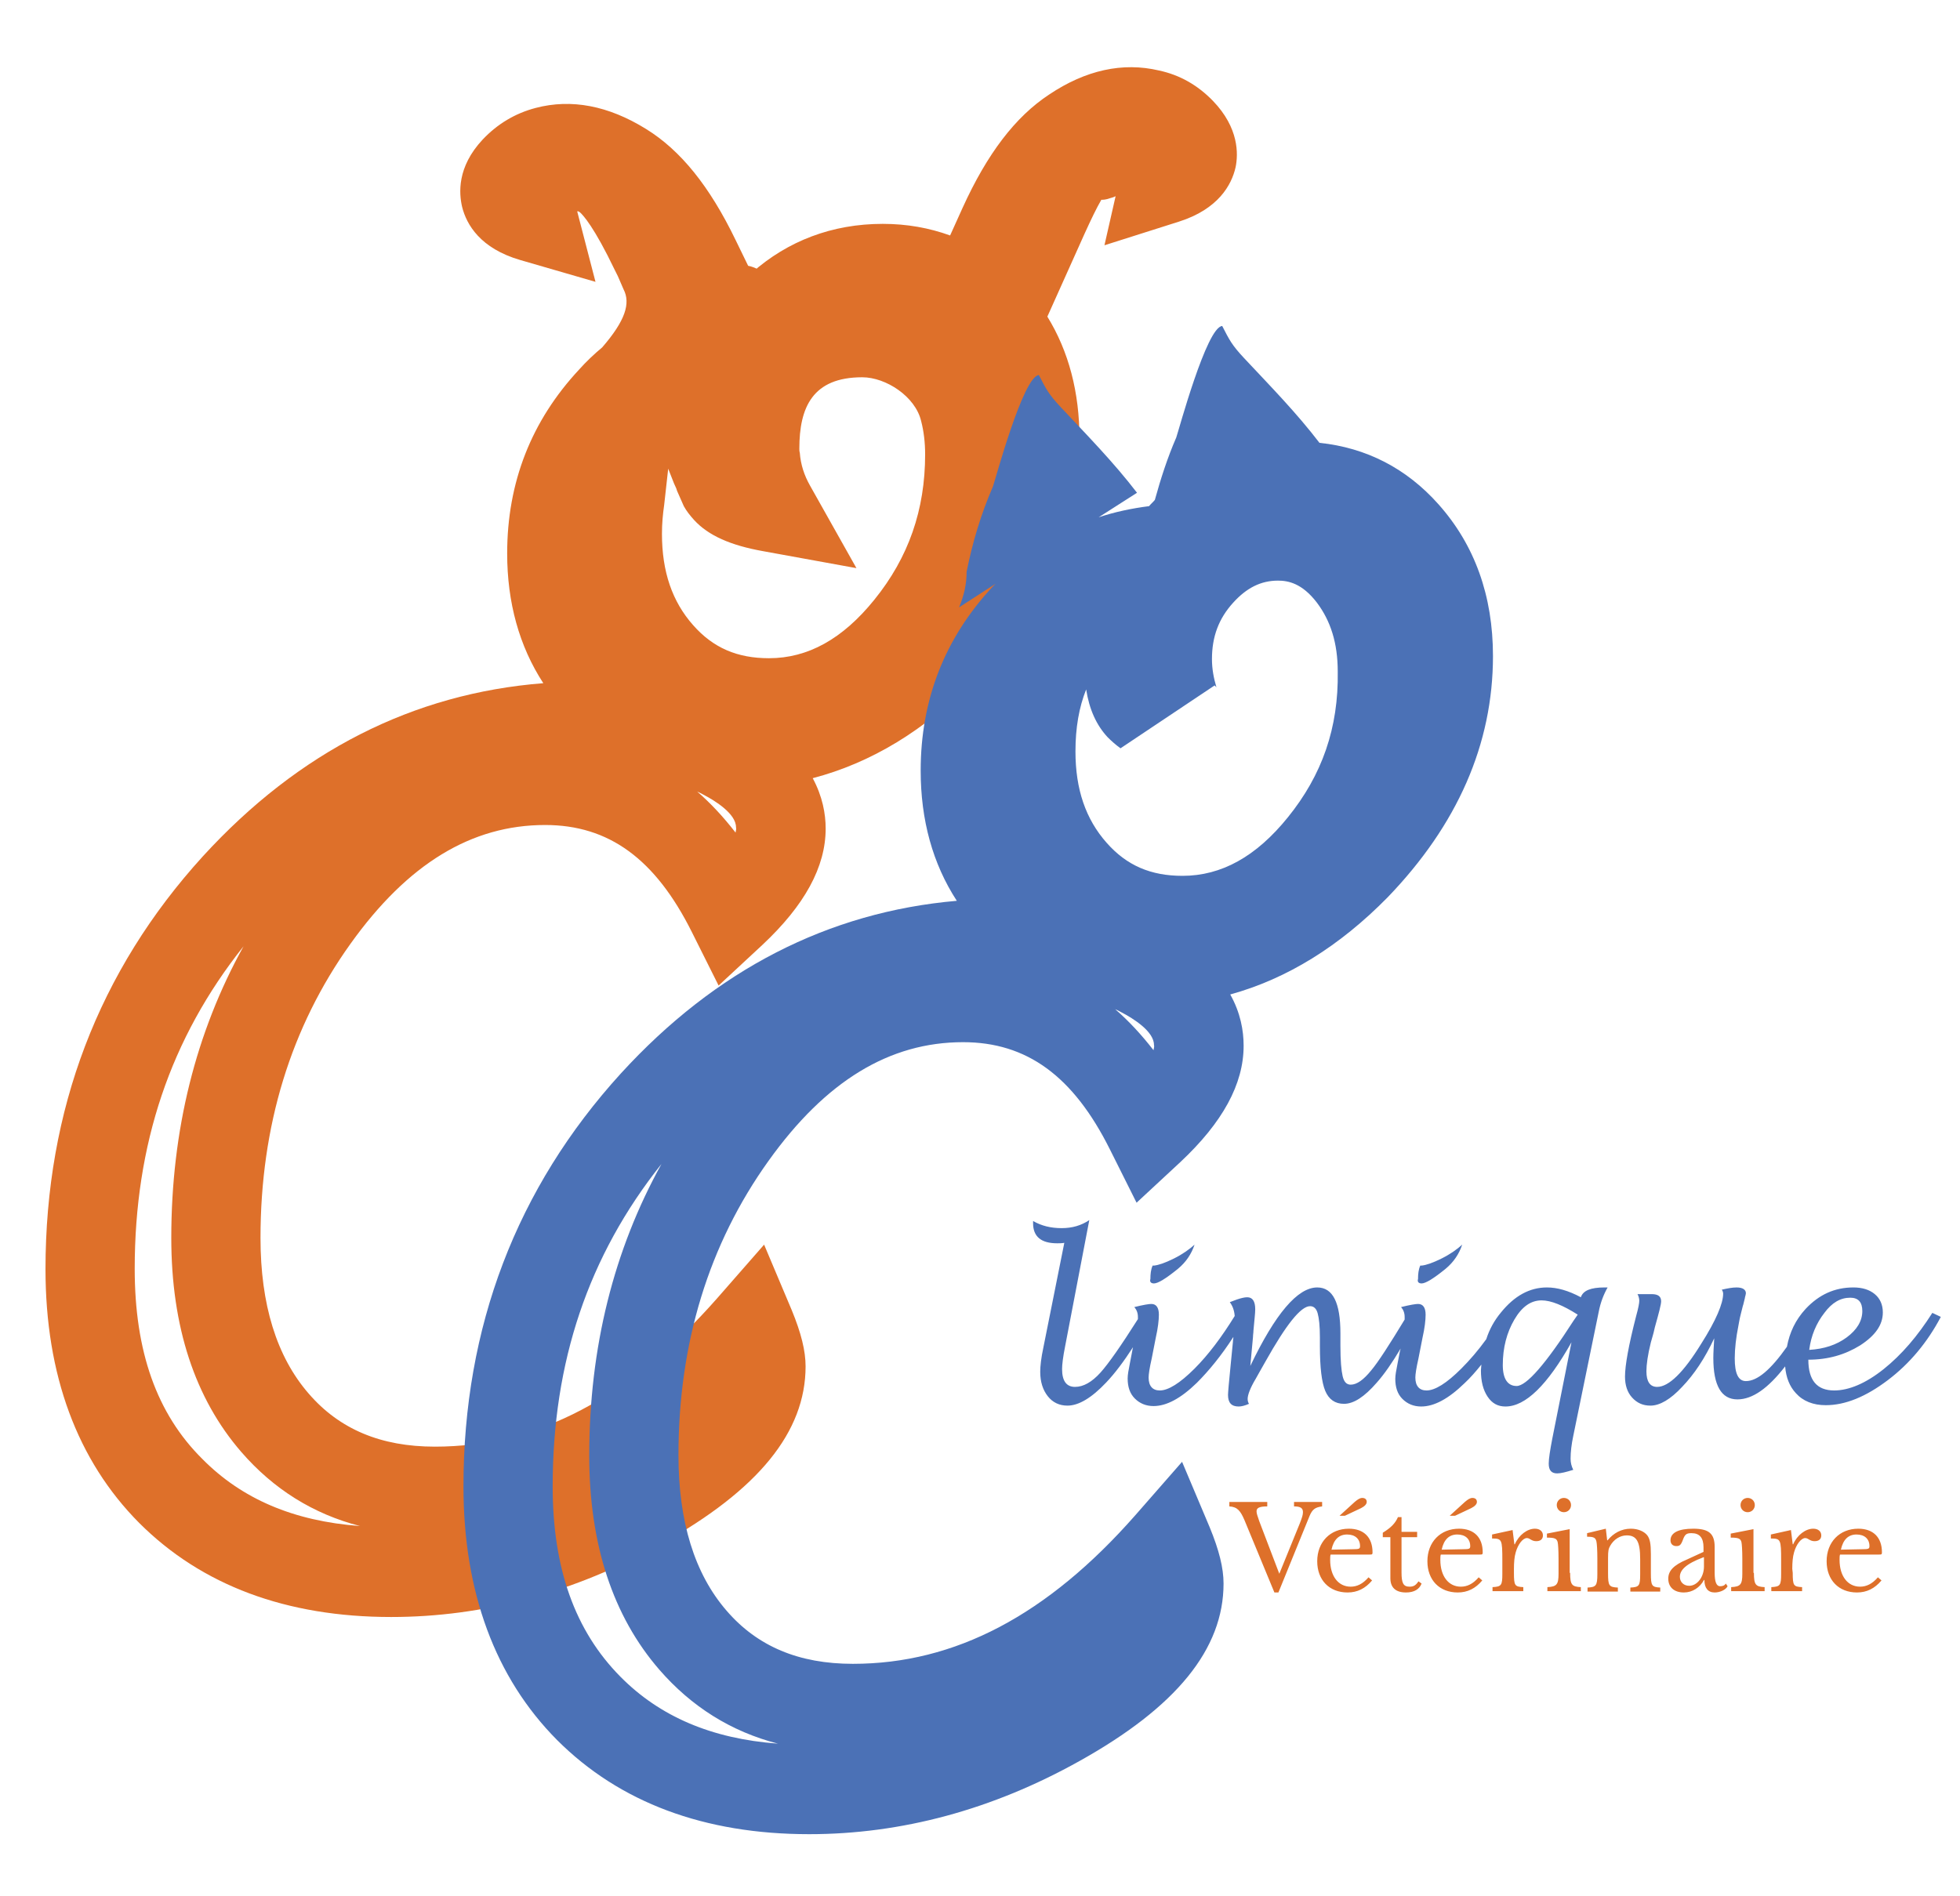
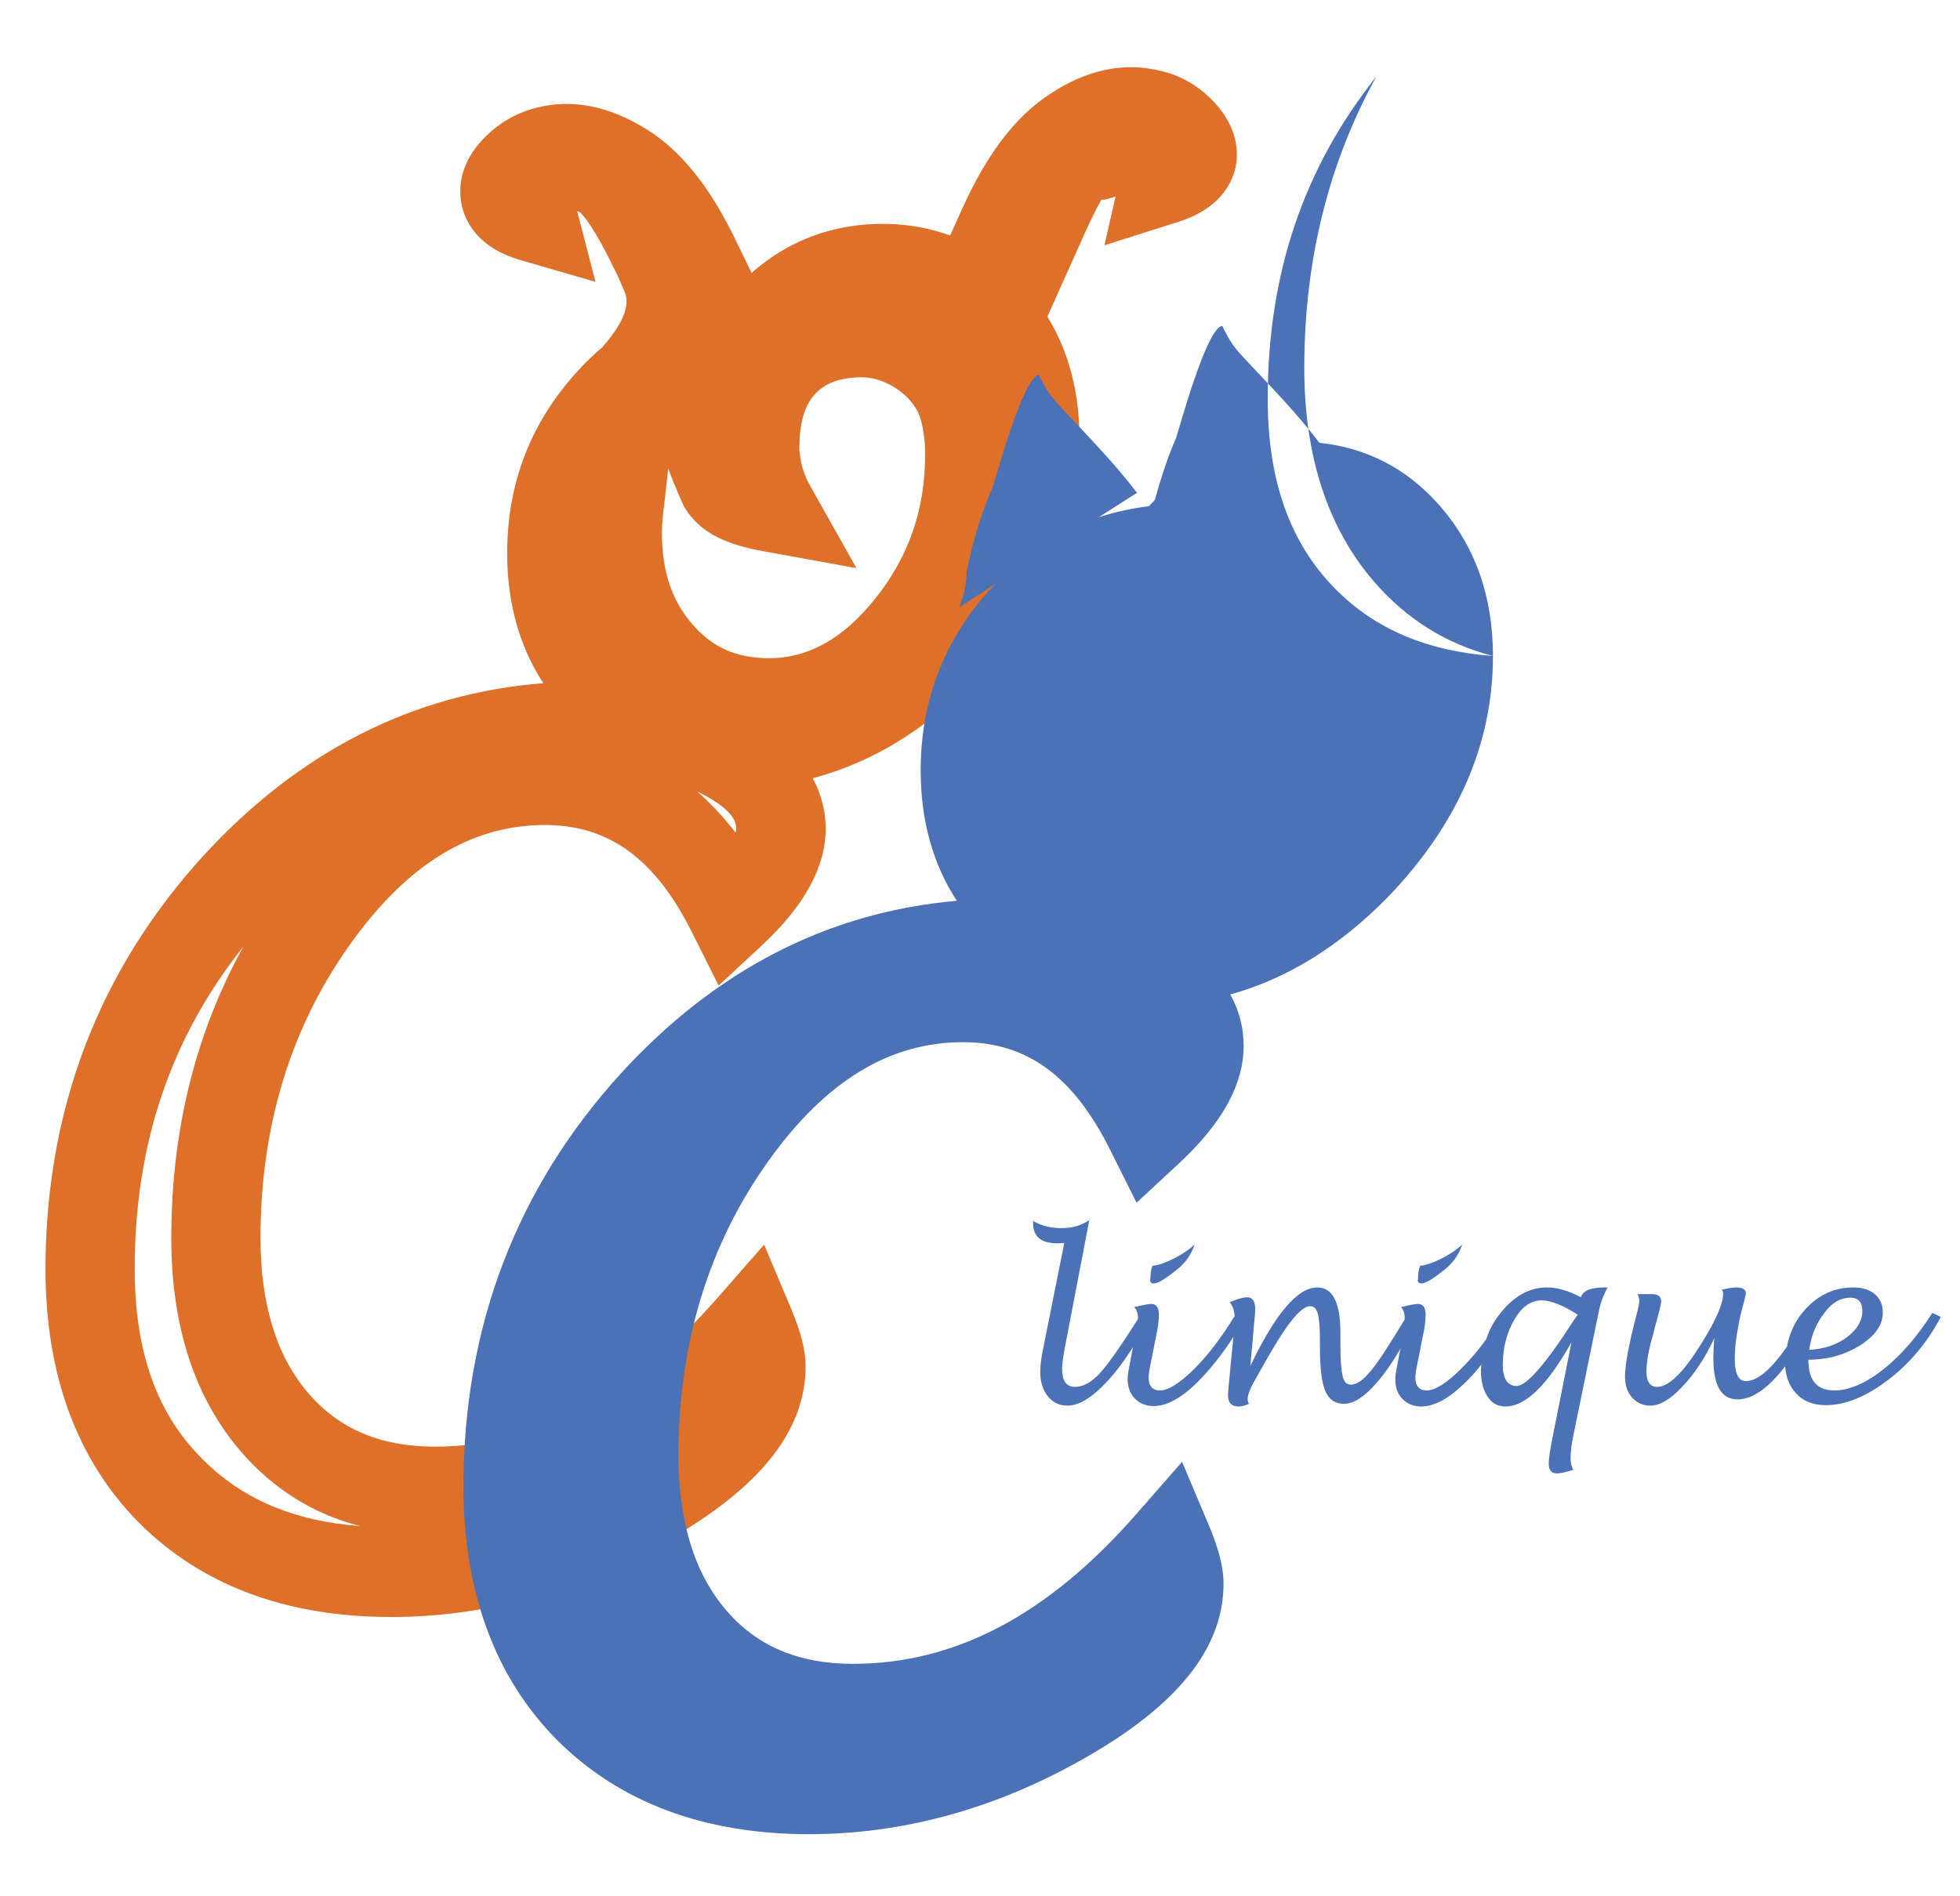
<svg xmlns="http://www.w3.org/2000/svg" xmlns:xlink="http://www.w3.org/1999/xlink" version="1.1" id="Calque_1" x="0" y="0" viewBox="0 0 439.4 425.2" xml:space="preserve">
  <style>.st0{fill:none}.st2{fill:#de702a}.st4{enable-background:new}.st5{fill:#4b71b6}</style>
  <path class="st0" d="M0 0h439.4v425.2H0z" />
  <path class="st2" d="M141.5 66.2l-.8 6-3.1 3.2 5.3 3 4.7-3.1-.7-6.1z" />
  <path class="st0" d="M0 0h439.4v425.2H0z" />
  <defs>
    <path id="SVGID_1_" d="M0 0h439.4v425.2H0z" />
  </defs>
  <clipPath id="SVGID_2_">
    <use xlink:href="#SVGID_1_" overflow="visible" />
  </clipPath>
-   <path d="M168.4 61.3c.7.2 1.4.1 1.5-.3.1-.4.3-.6-1.1-1.1-1.7-.6-1.4-.1-1.5.3-.1.4.4.9 1.1 1.1" clip-path="url(#SVGID_2_)" fill="#de702a" />
  <path class="st2" d="M271.9 22.6c-3.4-3.5-7.4-5.8-12.1-6.8-8.1-1.9-16.4-.1-24.6 5.4-7.6 5-13.9 13.3-19.4 25.4l-2.8 6.2c-4.7-1.7-9.7-2.6-15.1-2.6-11.3 0-21.3 3.8-29.4 11l-3.6-7.4c-5.8-12-12.3-20.1-20.1-24.9-8.4-5.2-16.7-6.8-24.7-4.7-4.6 1.2-8.6 3.6-11.9 7.1-5.8 6.2-5.3 12.1-4.6 15.1 1 4 4.1 9.3 13 11.9l16.9 4.9-4.1-15.8h.3s.1.1.3.2c.7.6 3.2 3.3 7.8 12.9l.7 1.4 1.3 3c1.6 3.1.4 7-4.8 13-1.8 1.5-3.6 3.2-5.2 5-10.7 11.5-16.1 25.3-16.1 41.2 0 11 2.7 20.8 8.1 29.1-29.2 2.3-54.8 15.3-76.3 38.8-23.4 25.7-35.3 56.9-35.3 92.6 0 23.7 7.1 42.9 21 56.9 14 14 33 21.1 56.5 21.1 20.7 0 41.1-5.5 60.6-16.4 21.7-12.1 32.3-25.1 32.3-39.8 0-3.5-1-7.5-3.1-12.6l-6.2-14.7-10.5 12c-19.7 22.4-40.4 33.3-63.3 33.3-12.1 0-21.4-3.9-28.3-11.9-7.2-8.3-10.8-20-10.8-34.9 0-25.1 6.8-47.3 20.2-66 12.8-17.9 27.1-26.6 43.6-26.6 14.3 0 24.7 7.6 32.9 24l6 12 9.8-9.1c9.5-8.9 14.2-17.5 14.2-26.1 0-3.3-.7-7.2-2.9-11.3 13-3.4 25.2-10.7 36.2-22.1 15.6-16 23.6-34.1 23.6-54 0-10.4-2.4-19.6-7.2-27.4l8.3-18.5c1.5-3.3 2.7-5.8 3.8-7.7.4 0 1 0 2.1-.4.4-.1.7-.2 1.1-.4l-2.5 11 16.7-5.3c8.8-2.8 11.8-8.2 12.7-12.2.6-2.9.8-8.8-5.1-14.9zM80.7 342.2c-14.9-1.1-26.5-6.1-35.3-15C35.1 317 30.2 303 30.2 284.5c0-27.9 8-51.7 24.4-72.3-10.7 19.3-16.2 41.2-16.2 65.4 0 19.9 5.3 36 15.7 48 7.2 8.3 16.1 13.9 26.6 16.6zm84.2-155.5c-2.8-3.6-5.6-6.6-8.6-9.2.5.2 1 .5 1.4.7 2.7 1.4 7.3 4.3 7.3 7.3.1.3 0 .7-.1 1.2zm31.1-52.2c-7.1 8.8-14.9 13.1-23.6 13.1-7.1 0-12.5-2.3-17-7.4-4.7-5.3-7-12-7-20.5 0-2.3.2-4.4.5-6.5l.9-8.1 1.3 3.3.5 1.1c.1.2.1.4.2.6l1.5 3.4c.6 1.1 1.4 2.1 2.3 3.1 3.2 3.5 8.2 5.7 15.5 7l20.9 3.8-10.4-18.5c-1.3-2.3-2.1-4.7-2.3-7.4-.1-.3-.1-.6-.1-.9 0-9.3 3-16 14.1-16 5.3 0 11.9 4.3 13.2 9.8.6 2.3.9 4.8.9 7.5 0 12.4-3.7 23.1-11.4 32.6z" />
  <path class="st0" d="M0 0h439.4v425.2H0z" />
  <g class="st4">
    <path class="st5" d="M258.7 287.8c.9 0 2.7-1.1 5.4-3.3 1.8-1.5 3-3.3 3.7-5.4-1.1 1-2.6 2.1-4.6 3.1s-3.5 1.5-4.5 1.6h-.3c-.4.9-.5 1.9-.5 3-.2.6.1 1 .8 1zm60 0c.9 0 2.7-1.1 5.4-3.3 1.8-1.5 3-3.3 3.7-5.4-1.1 1-2.6 2.1-4.6 3.1s-3.5 1.5-4.5 1.6h-.3c-.4.9-.5 1.9-.5 3-.2.6.1 1 .8 1z" />
    <path class="st5" d="M358.4 294.2c.4-2.1 1.1-3.9 2-5.5h-.7c-3.1 0-4.8.7-5.3 2.2-2.8-1.5-5.3-2.2-7.6-2.2-3.9 0-7.3 1.9-10.3 5.6-1.5 1.8-2.6 3.8-3.3 6-1.8 2.5-3.7 4.7-5.6 6.6-3.3 3.3-5.9 4.9-7.8 4.9-1.6 0-2.5-1-2.5-2.9 0-.7.2-2.1.7-4.3l.9-4.6c.5-2.2.7-4 .7-5.2 0-1.6-.6-2.4-1.7-2.4-.5 0-1.8.2-3.8.7.5.6.8 1.3.8 2.2v.6c-3.4 5.6-5.9 9.5-7.5 11.4-1.7 2.1-3.2 3.2-4.6 3.2-.9 0-1.5-.6-1.8-1.9s-.5-3.5-.5-6.8V299c0-6.9-1.7-10.3-5.2-10.3-4.4 0-9.4 5.9-15 17.6l.6-6.5c0-.5.1-.9.1-1.4.2-2.3.4-3.9.4-4.8 0-1.8-.6-2.7-1.8-2.7-.6 0-1.4.2-2.3.5-.8.3-1.3.5-1.6.6.6.8 1 1.8 1.1 3.1-2.9 4.7-5.9 8.7-9 11.8-3.3 3.3-5.9 4.9-7.8 4.9-1.6 0-2.5-1-2.5-2.9 0-.7.2-2.1.7-4.3l.9-4.6c.5-2.2.7-4 .7-5.2 0-1.6-.6-2.4-1.7-2.4-.5 0-1.8.2-3.8.7.5.6.8 1.3.8 2.2v.5c-3.8 6-6.6 10-8.4 12-1.9 2.1-3.8 3.2-5.7 3.2s-2.9-1.3-2.9-4c0-1 .2-2.7.7-5.2l5.4-28.2c-1.8 1.2-3.8 1.8-6.2 1.8s-4.5-.5-6.4-1.6v.5c0 3 1.8 4.5 5.4 4.5.5 0 1 0 1.6-.1l-4.7 23.5c-.5 2.3-.7 4.2-.7 5.4 0 2.3.6 4.1 1.7 5.5s2.6 2.1 4.4 2.1c2.5 0 5.4-1.7 8.7-5.2 2-2.1 4-4.8 6-7.9-.1.3-.1.6-.2 1l-.5 2.6c-.3 1.5-.5 2.6-.5 3.4 0 1.9.5 3.4 1.6 4.5s2.5 1.7 4.2 1.7c2.9 0 6.1-1.7 9.7-5.2 2.7-2.7 5.5-6.1 8.2-10.3 0 .4-.1.7-.1 1.1l-.5 5.1c-.4 4-.6 6.3-.6 6.8 0 1.8.8 2.6 2.4 2.6.6 0 1.4-.2 2.3-.6-.2-.3-.3-.7-.3-1.1 0-.9.6-2.5 1.8-4.5.3-.6 1.1-1.9 2.2-3.9 4.6-8.2 7.9-12.4 10-12.4.8 0 1.4.5 1.7 1.6s.5 2.8.5 5.4v2c0 4.7.4 8.1 1.2 10s2.2 2.9 4.2 2.9c2.2 0 4.6-1.6 7.3-4.7 1.7-1.9 3.5-4.5 5.4-7.7-.1.3-.1.5-.2.8l-.5 2.6c-.3 1.5-.5 2.6-.5 3.4 0 1.9.5 3.4 1.6 4.5s2.5 1.7 4.2 1.7c2.9 0 6.1-1.7 9.7-5.2 1.3-1.2 2.6-2.7 3.8-4.2 0 .4-.1.9-.1 1.3 0 2.5.5 4.4 1.5 5.9s2.3 2.2 4 2.2c4.5 0 9.4-4.8 14.8-14.4l-4.3 21.6c-.5 2.6-.8 4.5-.8 5.6 0 1.5.6 2.2 1.9 2.2.8 0 2-.3 3.6-.8-.4-.8-.6-1.6-.6-2.5 0-1.5.2-3.2.6-5.1l5.7-27.8zM340 310.8c-2 0-3.1-1.6-3.1-4.7 0-3.9.9-7.3 2.6-10.2s3.7-4.3 6.1-4.3c2.1 0 4.8 1.1 8.1 3.2-.5.7-.8 1.2-.9 1.3-6.3 9.8-10.6 14.7-12.8 14.7zm93.2-16.4c-3.3 5.2-6.9 9.4-10.9 12.6s-7.8 4.8-11.1 4.8c-3.9 0-5.8-2.3-5.8-6.9 4.4 0 8.2-1.1 11.6-3.2 3.4-2.2 5.1-4.6 5.1-7.4 0-1.7-.6-3.1-1.8-4.1-1.2-1-2.8-1.5-4.8-1.5-4.2 0-7.7 1.6-10.7 4.8-2.3 2.5-3.6 5.3-4.2 8.5-3.6 5.1-6.6 7.7-9.2 7.7-1.7 0-2.5-1.7-2.5-5.1 0-2.2.3-4.7.8-7.2l.2-1.1c.1-.5.2-1.1.4-1.8.3-1.1.4-1.7.5-1.9.2-.9.4-1.5.4-1.7.1-.4.2-.7.2-.9 0-.8-.7-1.3-2.1-1.3-.9 0-2 .2-3.3.5.2.3.3.6.3.9 0 2.2-1.6 6-4.9 11.2-4 6.5-7.3 9.7-9.9 9.7-1.6 0-2.4-1.2-2.4-3.5 0-1.5.3-3.7 1-6.5l.4-1.4c.1-.4.3-1 .5-2 .9-3.2 1.4-5.1 1.4-5.8 0-1.1-.7-1.6-2.1-1.6h-3.2c.3.5.4 1.1.4 1.5 0 .5-.2 1.6-.7 3.4-1.7 6.6-2.5 11.1-2.5 13.6 0 1.9.5 3.5 1.6 4.7s2.4 1.8 4.1 1.8c2.1 0 4.5-1.4 7.1-4.2 2.7-2.8 5.1-6.4 7.2-10.9-.1 1.8-.2 3.2-.2 4.4 0 6.2 1.8 9.3 5.4 9.3 3.4 0 6.9-2.5 10.7-7.4.2 2.5 1 4.5 2.4 6 1.6 1.8 3.9 2.7 6.7 2.7 4.4 0 9-1.9 13.9-5.6s8.9-8.5 11.9-14.2l-1.9-.9zm-18.4-3.4c1.8 0 2.7 1 2.7 3 0 2.2-1.2 4.2-3.5 5.9-2.3 1.7-5.1 2.6-8.4 2.8.4-3.2 1.6-6 3.4-8.3 1.7-2.3 3.6-3.4 5.8-3.4z" />
  </g>
  <g class="st4">
-     <path class="st2" d="M286.8 352.9l4.6-11.3c.5-1.3.7-1.9.7-2.5 0-.9-.5-1.3-2-1.3v-1h6.3v1c-1.6.2-2.2.7-2.8 2.1l-7 17.2h-.9l-6.7-16.2c-.9-2.1-1.6-3-3.4-3.1v-1h8.5v1c-1.9 0-2.4.4-2.4 1.1 0 .5.2 1 .6 2.2l4.5 11.8zm20.8 1.5c-1.5 1.8-3.3 2.7-5.5 2.7-4.1 0-6.8-2.8-6.8-7 0-4.3 2.9-7.3 7.1-7.3 3.3 0 5.3 1.9 5.3 5.3 0 .5-.1.5-.8.5h-8.6c-.1.3-.1.7-.1 1.2 0 3.6 1.8 6 4.6 6 1.4 0 2.7-.6 4-2.1l.8.7zm-4.3-7c1.4 0 1.6-.1 1.6-.7 0-1.6-1.1-2.6-2.9-2.6s-3 1.1-3.5 3.4l4.8-.1zm-3-7.5l3.4-3.1c.7-.6 1.2-.9 1.7-.9.6 0 1 .3 1 .9 0 .5-.5 1-1.3 1.4l-3.6 1.7h-1.2zm9.7 4.8v-1c1.8-1.1 2.8-2.1 3.4-3.5h.8v3.3h3.5v1.2h-3.5v7.9c0 2.4.4 3.2 1.8 3.2.9 0 1.4-.3 2-1.2l.7.5c-.5 1.3-1.7 2-3.5 2-2.3 0-3.5-1.1-3.5-3.2v-9.2H310zm22.3 9.7c-1.5 1.8-3.3 2.7-5.5 2.7-4.1 0-6.8-2.8-6.8-7 0-4.3 2.9-7.3 7.1-7.3 3.3 0 5.3 1.9 5.3 5.3 0 .5-.1.5-.8.5H323c-.1.3-.1.7-.1 1.2 0 3.6 1.8 6 4.6 6 1.4 0 2.7-.6 4-2.1l.8.7zm-4.3-7c1.4 0 1.6-.1 1.6-.7 0-1.6-1.1-2.6-2.9-2.6s-3 1.1-3.5 3.4l4.8-.1zm-3-7.5l3.4-3.1c.7-.6 1.2-.9 1.7-.9.6 0 1 .3 1 .9 0 .5-.5 1-1.3 1.4l-3.6 1.7H325zm14.4 12.8c0 2.9.2 3.1 2.1 3.2v.9h-6.9v-.9c2-.1 2.2-.4 2.2-3v-3c0-4.7-.1-4.9-2.3-4.9v-.9l4.6-1 .4 3.2h.1c.9-2.1 2.8-3.5 4.5-3.5 1.1 0 1.8.6 1.8 1.5 0 .8-.5 1.3-1.5 1.3-1.1 0-1.4-.7-2.1-.7-.9 0-2 1.4-2.5 3.2-.3 1-.4 2.3-.4 3.7v.9zm12.6 0c0 2.7.4 3.1 2.4 3.2v.9h-7.5v-.9c2.1-.1 2.5-.6 2.5-3v-3.3c0-2-.1-3.4-.2-3.8-.2-.8-.7-1-2.4-1v-.9l5.1-1v9.8h.1zm-1.4-16.8c.9 0 1.6.7 1.6 1.6s-.7 1.6-1.6 1.6-1.6-.7-1.6-1.6.7-1.6 1.6-1.6zm9.9 16.9c0 2.8.2 3.1 2.2 3.2v.9h-6.8v-.9c1.9-.1 2.2-.4 2.2-3v-3.5c0-2-.1-3.3-.2-3.8-.2-.9-.6-1.1-2.1-1.1v-.8l4.2-1 .3 2.6h.1c1.3-1.6 3.1-2.6 5.2-2.6 1.6 0 3 .6 3.7 1.5.6.8.8 1.9.8 4.2v4.3c0 2.8.2 3.1 2.1 3.2v.9h-6.7v-.9c2-.1 2.2-.4 2.2-3v-3.4c0-3.9-.8-5.3-3-5.3-1.5 0-2.9.9-3.7 2.3-.4.7-.5 1.1-.5 2.8v3.4zm21.4-4.8v-1c0-2.2-.9-3.2-2.7-3.2-1.2 0-1.5.3-2 1.7-.4 1-.7 1.2-1.4 1.2-.8 0-1.3-.5-1.3-1.3 0-1.7 1.8-2.6 5.1-2.6 3.5 0 4.8 1.1 4.8 4.1v5.8c0 2 .4 3 1.2 3 .5 0 1-.1 1.3-.6l.4.6c-.4.8-1.7 1.4-2.9 1.4-1.5 0-2.3-1-2.3-2.8h-.1c-.9 1.7-2.6 2.8-4.5 2.8-2.2 0-3.5-1.2-3.5-3.1 0-1.7 1.1-3 4.2-4.3l3.7-1.7zm0 1.2c-4 1.5-5.3 2.9-5.3 4.4 0 1.1.8 2 2.1 2 1.8 0 3.3-2 3.3-4.3v-2.1h-.1zm11.3 3.5c0 2.7.4 3.1 2.4 3.2v.9h-7.5v-.9c2.1-.1 2.5-.6 2.5-3v-3.3c0-2-.1-3.4-.2-3.8-.2-.8-.7-1-2.4-1v-.9l5.1-1v9.8h.1zm-1.4-16.8c.9 0 1.6.7 1.6 1.6s-.7 1.6-1.6 1.6-1.6-.7-1.6-1.6.7-1.6 1.6-1.6zm10.1 16.8c0 2.9.2 3.1 2.1 3.2v.9h-6.9v-.9c2-.1 2.2-.4 2.2-3v-3c0-4.7-.1-4.9-2.3-4.9v-.9l4.5-1 .4 3.2h.1c.9-2.1 2.8-3.5 4.5-3.5 1.1 0 1.8.6 1.8 1.5 0 .8-.5 1.3-1.5 1.3-1.1 0-1.4-.7-2.1-.7-.9 0-2 1.4-2.5 3.2-.3 1-.4 2.3-.4 3.7l.1.9zm19.9 1.7c-1.5 1.8-3.3 2.7-5.5 2.7-4.1 0-6.8-2.8-6.8-7 0-4.3 2.9-7.3 7.1-7.3 3.3 0 5.3 1.9 5.3 5.3 0 .5-.1.5-.8.5h-8.6c-.1.3-.1.7-.1 1.2 0 3.6 1.8 6 4.6 6 1.4 0 2.7-.6 4-2.1l.8.7zm-4.3-7c1.4 0 1.6-.1 1.6-.7 0-1.6-1.1-2.6-2.9-2.6s-3 1.1-3.5 3.4l4.8-.1z" />
-   </g>
+     </g>
  <path class="st0" d="M0 0h439.4v425.2H0z" />
  <path class="st0" d="M251.4 227.1c-.5-.2-1-.5-1.4-.7 2.9 2.6 5.8 5.6 8.6 9.2.2-.6.2-1 .2-1.2 0-3.1-4.6-5.9-7.4-7.3zM147.7 374.3c-10.4-12-15.7-28.2-15.7-48 0-24.1 5.4-46 16.2-65.4-16.4 20.7-24.4 44.4-24.4 72.3 0 18.5 5 32.5 15.2 42.7 8.9 8.9 20.5 13.8 35.3 15-10.4-2.6-19.3-8.2-26.6-16.6z" />
-   <path class="st5" d="M334.7 147.1c0-13.5-4.1-24.9-12.2-34-7.2-8.1-16.2-12.7-26.7-13.8-5.2-6.8-11-12.7-16.9-19-2.8-3-3.3-4.1-4.9-7.2-3.5.2-9.8 23.6-10.3 25-2 4.6-3.5 9.3-4.8 14-.4.5-.9.9-1.3 1.4-3.9.5-7.7 1.3-11.3 2.5l8.6-5.5c-5.3-6.9-11.1-12.8-17.1-19.2-2.8-3-3.3-4.1-4.9-7.2-3.5.2-9.8 23.6-10.3 25-2.7 6.2-4.6 12.6-5.9 19.1 0 2.8-.6 5.4-1.7 8l8.2-5.3-.7.7c-10.7 11.5-16.1 25.3-16.1 41.2 0 11.1 2.7 20.9 8.1 29.2-28.8 2.5-54.1 15.5-75.3 38.7-23.4 25.7-35.3 56.9-35.3 92.6 0 23.7 7.1 42.9 21 56.9 14 14 33 21.1 56.5 21.1 20.7 0 41.1-5.5 60.6-16.4 21.7-12.1 32.3-25.1 32.3-39.8 0-3.5-1-7.5-3.1-12.6l-6.2-14.7-10.5 12c-19.7 22.4-40.4 33.3-63.3 33.3-12.1 0-21.4-3.9-28.3-11.9-7.2-8.3-10.8-20-10.8-34.9 0-25.1 6.8-47.3 20.2-66 12.8-17.9 27.1-26.6 43.6-26.6 14.3 0 24.7 7.6 32.9 24l6 12 9.8-9.1c9.5-8.9 14.2-17.5 14.2-26.1 0-3.4-.7-7.4-3-11.5 12.7-3.5 24.5-10.8 35.3-21.8 15.6-16.2 23.6-34.3 23.6-54.1zM174.4 391c-14.9-1.1-26.5-6.1-35.3-15-10.2-10.3-15.2-24.3-15.2-42.7 0-27.9 8-51.7 24.4-72.3-10.7 19.3-16.2 41.2-16.2 65.4 0 19.9 5.3 36 15.7 48 7.2 8.3 16.1 13.9 26.6 16.6zm84.2-155.5c-2.8-3.6-5.6-6.6-8.6-9.2.5.2 1 .5 1.4.7 2.7 1.4 7.3 4.3 7.3 7.3.1.3 0 .7-.1 1.2zm30.1-52.2c-7.1 8.8-14.9 13.1-23.6 13.1-7.1 0-12.5-2.3-17-7.4-4.7-5.3-7-12-7-20.5 0-5.3.8-9.9 2.4-13.9.7 4.5 2.3 8 4.8 10.7.9.9 1.8 1.7 2.9 2.5l21.1-14.1.4.4c-.6-2-1-4.1-1-6.3 0-5 1.5-9.1 4.8-12.7 3-3.3 6.2-4.9 10-4.9 2.3 0 5.4.6 8.7 4.9 3.1 4.1 4.7 9.1 4.7 15.5.2 12.6-3.5 23.2-11.2 32.7z" />
+   <path class="st5" d="M334.7 147.1c0-13.5-4.1-24.9-12.2-34-7.2-8.1-16.2-12.7-26.7-13.8-5.2-6.8-11-12.7-16.9-19-2.8-3-3.3-4.1-4.9-7.2-3.5.2-9.8 23.6-10.3 25-2 4.6-3.5 9.3-4.8 14-.4.5-.9.9-1.3 1.4-3.9.5-7.7 1.3-11.3 2.5l8.6-5.5c-5.3-6.9-11.1-12.8-17.1-19.2-2.8-3-3.3-4.1-4.9-7.2-3.5.2-9.8 23.6-10.3 25-2.7 6.2-4.6 12.6-5.9 19.1 0 2.8-.6 5.4-1.7 8l8.2-5.3-.7.7c-10.7 11.5-16.1 25.3-16.1 41.2 0 11.1 2.7 20.9 8.1 29.2-28.8 2.5-54.1 15.5-75.3 38.7-23.4 25.7-35.3 56.9-35.3 92.6 0 23.7 7.1 42.9 21 56.9 14 14 33 21.1 56.5 21.1 20.7 0 41.1-5.5 60.6-16.4 21.7-12.1 32.3-25.1 32.3-39.8 0-3.5-1-7.5-3.1-12.6l-6.2-14.7-10.5 12c-19.7 22.4-40.4 33.3-63.3 33.3-12.1 0-21.4-3.9-28.3-11.9-7.2-8.3-10.8-20-10.8-34.9 0-25.1 6.8-47.3 20.2-66 12.8-17.9 27.1-26.6 43.6-26.6 14.3 0 24.7 7.6 32.9 24l6 12 9.8-9.1c9.5-8.9 14.2-17.5 14.2-26.1 0-3.4-.7-7.4-3-11.5 12.7-3.5 24.5-10.8 35.3-21.8 15.6-16.2 23.6-34.3 23.6-54.1zc-14.9-1.1-26.5-6.1-35.3-15-10.2-10.3-15.2-24.3-15.2-42.7 0-27.9 8-51.7 24.4-72.3-10.7 19.3-16.2 41.2-16.2 65.4 0 19.9 5.3 36 15.7 48 7.2 8.3 16.1 13.9 26.6 16.6zm84.2-155.5c-2.8-3.6-5.6-6.6-8.6-9.2.5.2 1 .5 1.4.7 2.7 1.4 7.3 4.3 7.3 7.3.1.3 0 .7-.1 1.2zm30.1-52.2c-7.1 8.8-14.9 13.1-23.6 13.1-7.1 0-12.5-2.3-17-7.4-4.7-5.3-7-12-7-20.5 0-5.3.8-9.9 2.4-13.9.7 4.5 2.3 8 4.8 10.7.9.9 1.8 1.7 2.9 2.5l21.1-14.1.4.4c-.6-2-1-4.1-1-6.3 0-5 1.5-9.1 4.8-12.7 3-3.3 6.2-4.9 10-4.9 2.3 0 5.4.6 8.7 4.9 3.1 4.1 4.7 9.1 4.7 15.5.2 12.6-3.5 23.2-11.2 32.7z" />
</svg>